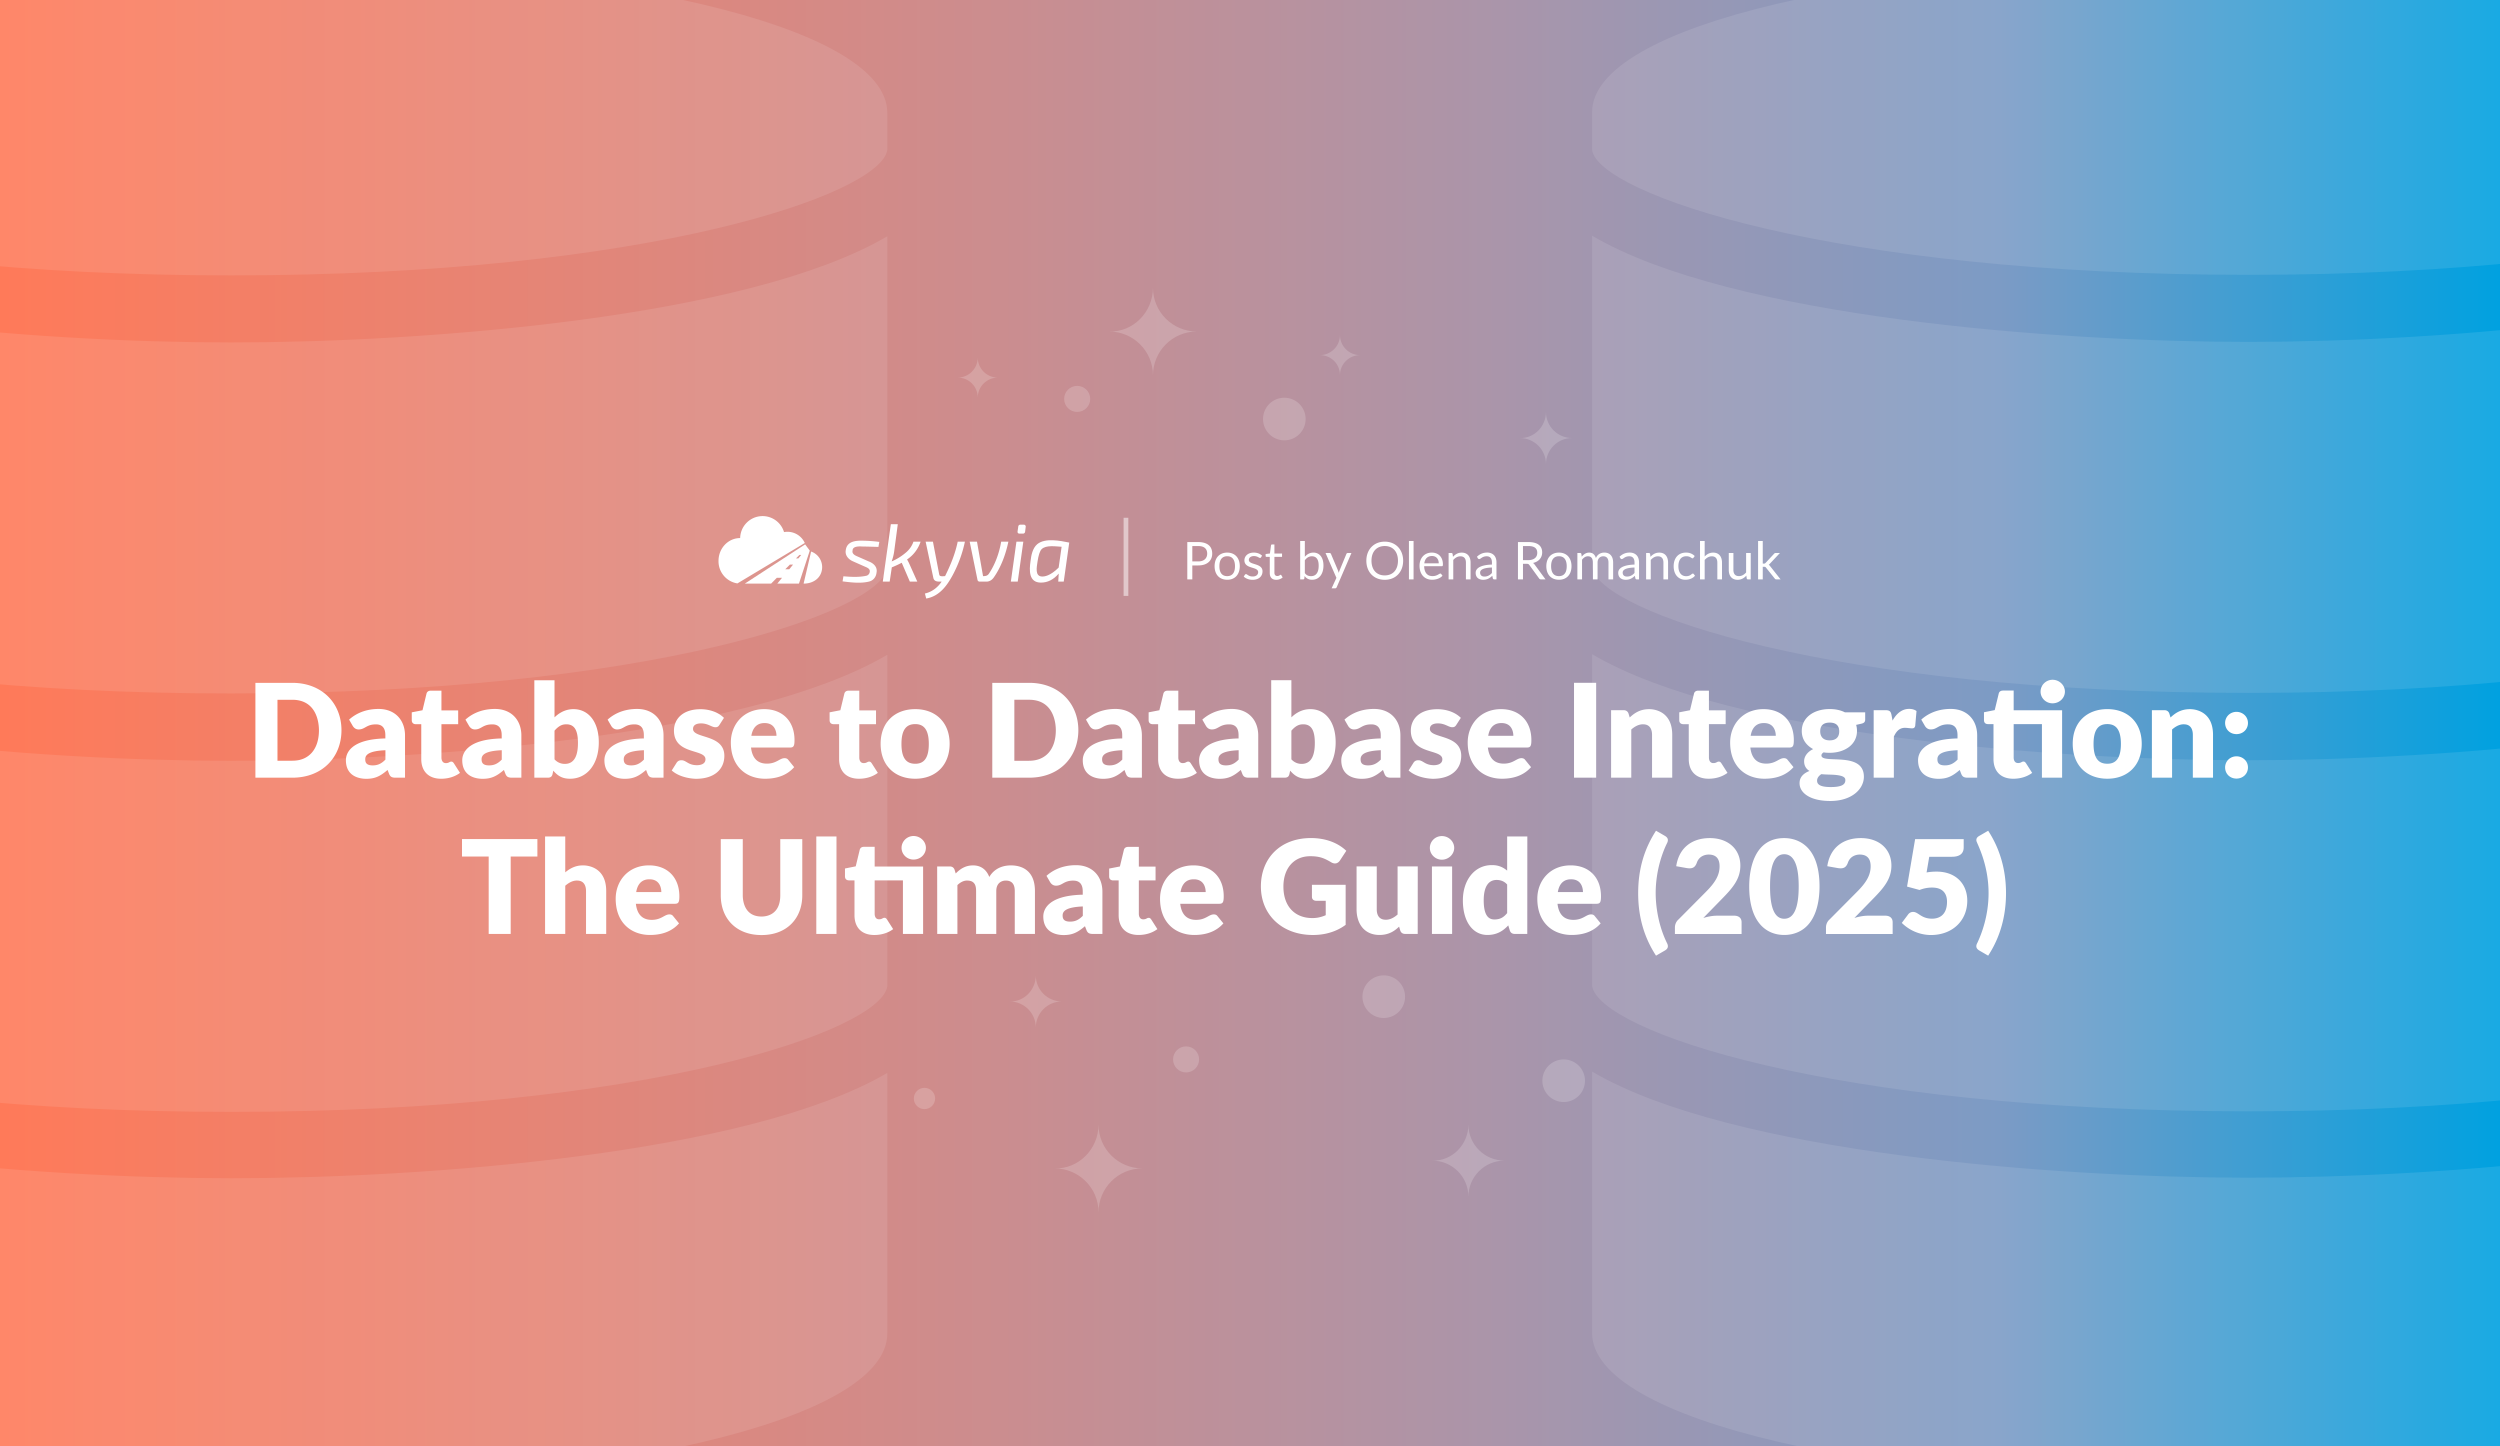
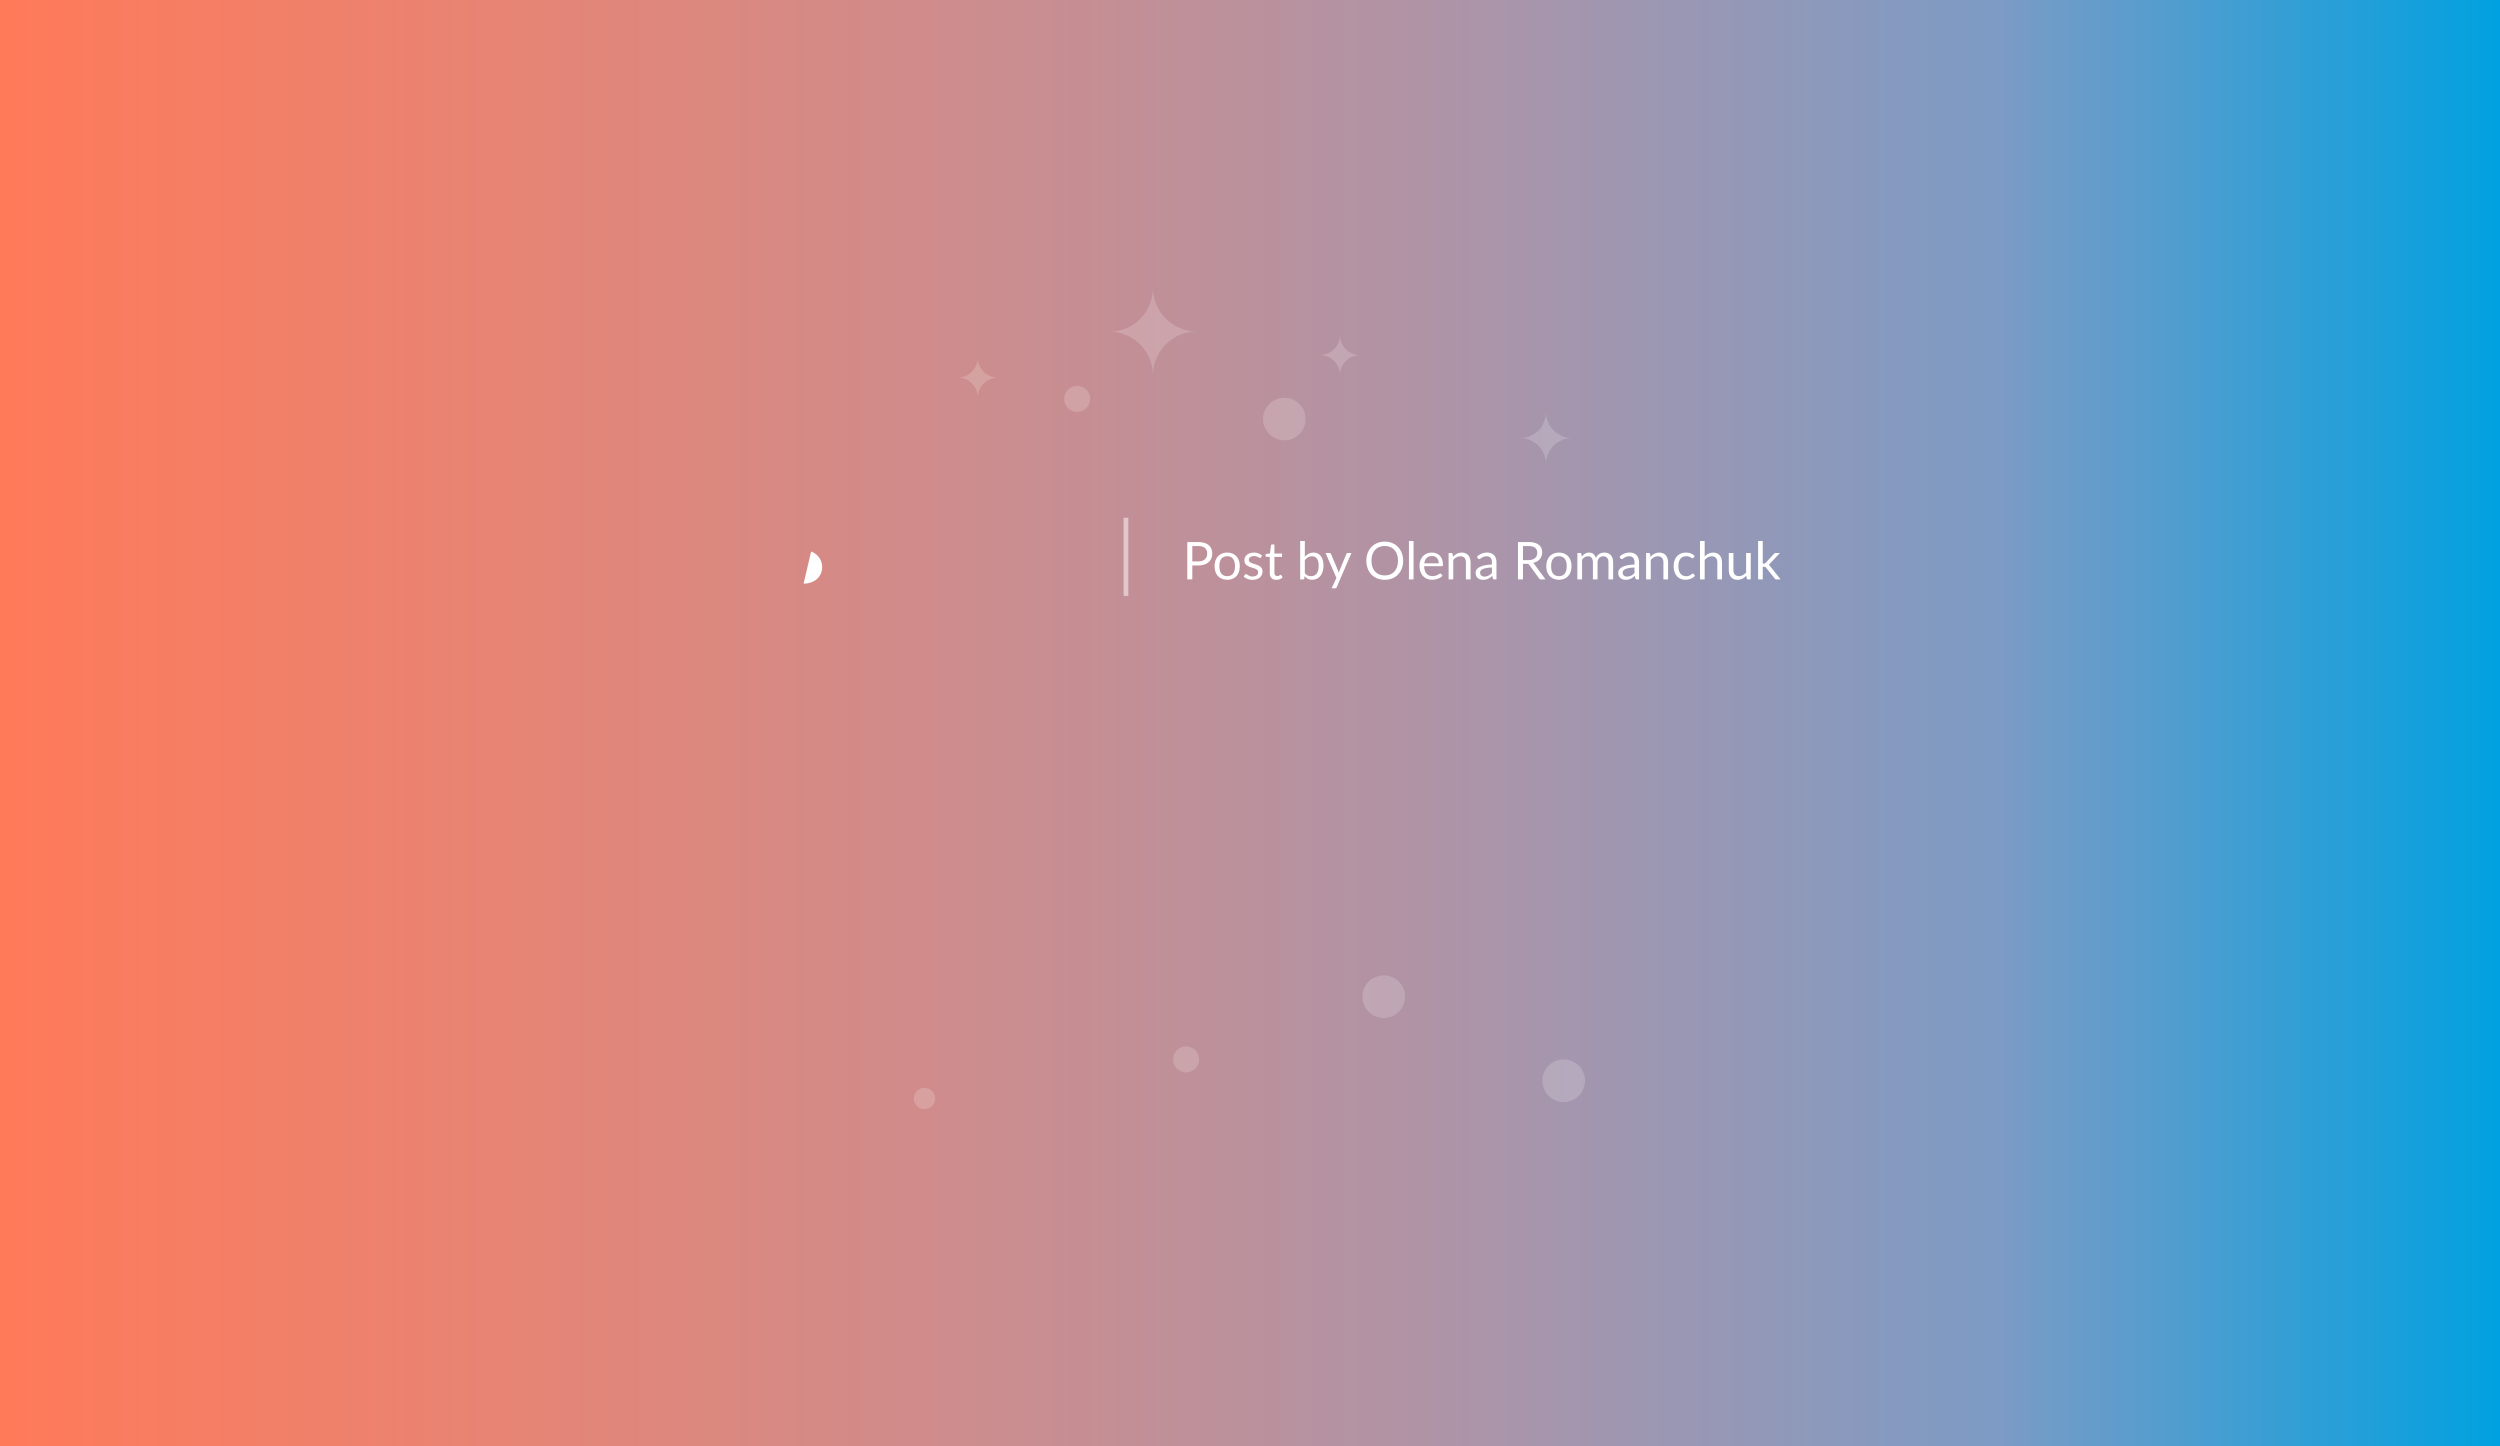
<svg xmlns="http://www.w3.org/2000/svg" width="2112" height="1222" fill="none">
  <rect width="100%" height="100%" fill="#333333" stroke="none" />
  <g clip-path="url(#database-to-database-integration-the-ultimate-guide__a)">
    <path fill="url(#database-to-database-integration-the-ultimate-guide__b)" d="M0 0h2112v1222H0z" />
-     <path opacity=".1" d="M-359 905.742c116.956 68.903 391.322 89.645 554.354 89.645 162.974 0 437.399-20.273 554.24-89v220.183c0 72.89-232.812 128.96-554.24 128.96-321.427 0-554.354-56.07-554.354-128.96V905.742Zm1108.594-72.476c-5.391 37.088-200.531 106.049-554.24 106.049-353.65 0-548.847-68.317-554.354-106.049V553.142c116.956 68.903 391.323 89.586 554.354 89.586 162.858 0 437.283-20.566 554.24-89.586v280.124Zm0-353.422c-5.39 36.971-200.588 105.991-554.24 105.991-353.65 0-548.848-69.02-554.354-105.991V199.603c116.956 68.903 391.38 89.703 554.354 89.703 162.859 0 437.283-20.742 554.24-89.703v280.241ZM195.354-33.531c321.486 0 554.298 56.071 554.24 128.841v31.347c-5.392 37.088-200.532 105.991-554.24 105.991-353.649 0-548.846-68.902-554.354-105.405V95.311c0-72.77 232.869-128.842 554.354-128.842ZM1345 905.273c116.96 68.904 391.32 89.645 554.35 89.645 162.98 0 437.4-20.273 554.24-89V1126.1c0 72.89-232.81 128.96-554.24 128.96-321.42 0-554.35-56.07-554.35-128.96V905.273Zm1108.59-72.476c-5.39 37.088-200.53 106.05-554.24 106.05-353.65 0-548.84-68.317-554.35-106.05V552.673c116.96 68.903 391.32 89.586 554.35 89.586 162.86 0 437.29-20.566 554.24-89.586v280.124Zm0-353.422c-5.39 36.971-200.58 105.991-554.24 105.991-353.65 0-548.84-69.02-554.35-105.991V199.134c116.96 68.903 391.38 89.703 554.35 89.703 162.86 0 437.29-20.742 554.24-89.703v280.241ZM1899.35-34c321.49 0 554.3 56.072 554.24 128.842v31.346c-5.39 37.089-200.53 105.992-554.24 105.992-353.65 0-548.84-68.904-554.35-105.407V94.842C1345 22.072 1577.87-34 1899.35-34Z" fill="#fff" />
-     <path d="M246.897 576.865c24.97 0 41.58 17.105 41.58 40.04 0 22.77-16.17 40.095-41.58 40.095h-31.13v-80.135h31.13Zm-.055 65.835c14.465 0 22.605-10.12 22.605-25.795 0-5.665-1.54-25.74-22.605-25.74h-12.43V642.7h12.43Zm67.982 3.905c3.96 0 7.095-1.155 10.78-4.895v-7.92c-13.75.605-17.05 3.74-17.05 7.59 0 2.475.66 5.225 6.27 5.225Zm2.805-34.65c-8.25 0-9.185 4.29-14.685 4.29-2.42 0-3.96-1.375-4.95-2.97l-3.08-5.335c3.3-2.97 11.22-9.02 24.915-9.02 13.915 0 22.33 9.405 22.33 22.44V657h-7.81c-3.52 0-4.73-.88-5.72-3.41l-1.21-3.135c-6.27 5.39-10.725 7.48-18.04 7.48-4.785 0-17.16-1.43-17.16-15.73 0-5.005 3.025-17.71 33.33-18.37v-2.42c0-2.915-.275-9.46-7.92-9.46Zm70.98 40.975c-2.695 2.035-7.975 4.95-15.95 4.95-11.165 0-16.775-6.875-16.775-16.61v-29.48h-4.84c-.99 0-3.19-.55-3.19-3.355v-6.655l9.075-1.76 3.355-13.915c.44-1.76 1.705-2.64 3.74-2.64h8.91v16.665h14.135v11.66h-14.135v28.325c0 .77.22 4.565 3.74 4.565 2.64 0 3.025-1.265 4.565-1.265.77 0 1.375.22 2.2 1.43l5.17 8.085Zm24.506-6.325c3.96 0 7.095-1.155 10.78-4.895v-7.92c-13.75.605-17.05 3.74-17.05 7.59 0 2.475.66 5.225 6.27 5.225Zm2.805-34.65c-8.25 0-9.185 4.29-14.685 4.29-2.42 0-3.96-1.375-4.95-2.97l-3.08-5.335c3.3-2.97 11.22-9.02 24.915-9.02 13.915 0 22.33 9.405 22.33 22.44V657h-7.81c-3.52 0-4.73-.88-5.72-3.41l-1.21-3.135c-6.27 5.39-10.725 7.48-18.04 7.48-4.785 0-17.16-1.43-17.16-15.73 0-5.005 3.025-17.71 33.33-18.37v-2.42c0-2.915-.275-9.46-7.92-9.46Zm62.544-.055c-2.805 0-5.94.66-10.01 5.39v24.2c1.87 2.035 4.675 3.85 8.69 3.85 8.91 0 11.11-8.525 11.11-17.655 0-11.165-3.245-15.785-9.79-15.785Zm3.135 45.98c-7.095 0-10.725-2.86-14.19-6.82l-.605 2.86c-.44 1.76-1.265 3.08-4.07 3.08h-11.33v-82.335h17.05v31.35c1.76-1.65 7.26-6.93 16.005-6.93 12.65 0 21.395 10.615 21.395 27.995 0 19.03-10.34 30.8-24.255 30.8Zm51.614-11.275c3.96 0 7.095-1.155 10.78-4.895v-7.92c-13.75.605-17.05 3.74-17.05 7.59 0 2.475.66 5.225 6.27 5.225Zm2.805-34.65c-8.25 0-9.185 4.29-14.685 4.29-2.42 0-3.96-1.375-4.95-2.97l-3.08-5.335c3.3-2.97 11.22-9.02 24.915-9.02 13.915 0 22.33 9.405 22.33 22.44V657h-7.81c-3.52 0-4.73-.88-5.72-3.41l-1.21-3.135c-6.27 5.39-10.725 7.48-18.04 7.48-4.785 0-17.16-1.43-17.16-15.73 0-5.005 3.025-17.71 33.33-18.37v-2.42c0-2.915-.275-9.46-7.92-9.46Zm33.339 5.225c0-9.35 6.985-18.04 22.55-18.04 3.19 0 12.87.55 19.69 7.315l-3.85 5.995c-.935 1.485-1.87 1.925-3.355 1.925-3.245 0-6.105-3.245-12.21-3.245-2.145 0-6.71.495-6.71 4.675 0 8.36 26.455 4.235 26.455 22.715 0 11.275-8.305 19.415-23.98 19.415-.11 0-12.705-.055-20.46-7.04l3.96-6.27c1.375-2.365 3.465-2.365 4.29-2.365 4.015 0 5.5 4.18 13.09 4.18 1.76 0 7.15-.385 7.15-5.005 0-9.02-26.62-3.52-26.62-24.255Zm86.604 4.455c0-2.42-.715-10.78-10.01-10.78-2.915 0-9.515.605-11.22 10.78h21.23Zm15.235 3.575c0 5.005-.715 6.325-3.85 6.325h-32.89c.935 7.92 4.62 13.585 13.42 13.585 8.14 0 10.725-4.62 14.96-4.62 1.375 0 2.42.495 3.135 1.485l4.95 6.105c-4.785 5.445-12.375 9.79-24.53 9.79-15.565 0-28.985-10.01-28.985-30.635 0-15.07 10.615-28.16 28.16-28.16 15.51 0 25.63 10.12 25.63 26.125Zm70.401 27.72c-2.695 2.035-7.975 4.95-15.95 4.95-11.165 0-16.775-6.875-16.775-16.61v-29.48h-4.84c-.99 0-3.19-.55-3.19-3.355v-6.655l9.075-1.76 3.355-13.915c.44-1.76 1.705-2.64 3.74-2.64h8.91v16.665h14.135v11.66h-14.135v28.325c0 .77.22 4.565 3.74 4.565 2.64 0 3.025-1.265 4.565-1.265.77 0 1.375.22 2.2 1.43l5.17 8.085Zm2.354-24.585c0-18.315 12.1-29.26 29.26-29.26 17.38 0 29.04 11.385 29.04 29.26 0 18.205-11.825 29.535-29.04 29.535-16.995 0-29.26-10.89-29.26-29.535Zm17.6.11c0 13.2 5.005 16.775 11.66 16.775s11.44-3.85 11.44-16.775c0-12.54-4.565-16.72-11.44-16.72-6.875 0-11.66 3.85-11.66 16.72Zm107.855-51.59c24.97 0 41.58 17.105 41.58 40.04 0 22.77-16.17 40.095-41.58 40.095h-31.13v-80.135h31.13Zm-.055 65.835c14.465 0 22.605-10.12 22.605-25.795 0-5.665-1.54-25.74-22.605-25.74h-12.43V642.7h12.43Zm67.983 3.905c3.96 0 7.095-1.155 10.78-4.895v-7.92c-13.75.605-17.05 3.74-17.05 7.59 0 2.475.66 5.225 6.27 5.225Zm2.805-34.65c-8.25 0-9.185 4.29-14.685 4.29-2.42 0-3.96-1.375-4.95-2.97l-3.08-5.335c3.3-2.97 11.22-9.02 24.915-9.02 13.915 0 22.33 9.405 22.33 22.44V657h-7.81c-3.52 0-4.73-.88-5.72-3.41l-1.21-3.135c-6.27 5.39-10.725 7.48-18.04 7.48-4.785 0-17.16-1.43-17.16-15.73 0-5.005 3.025-17.71 33.33-18.37v-2.42c0-2.915-.275-9.46-7.92-9.46Zm70.981 40.975c-2.7 2.035-7.98 4.95-15.952 4.95-11.165 0-16.775-6.875-16.775-16.61v-29.48h-4.84c-.99 0-3.19-.55-3.19-3.355v-6.655l9.075-1.76 3.355-13.915c.44-1.76 1.705-2.64 3.74-2.64h8.91v16.665h14.137v11.66h-14.137v28.325c0 .77.22 4.565 3.74 4.565 2.637 0 3.027-1.265 4.567-1.265.77 0 1.37.22 2.2 1.43l5.17 8.085Zm24.51-6.325c3.96 0 7.09-1.155 10.78-4.895v-7.92c-13.75.605-17.05 3.74-17.05 7.59 0 2.475.66 5.225 6.27 5.225Zm2.8-34.65c-8.25 0-9.18 4.29-14.68 4.29-2.42 0-3.96-1.375-4.95-2.97l-3.08-5.335c3.3-2.97 11.22-9.02 24.91-9.02 13.92 0 22.33 9.405 22.33 22.44V657h-7.81c-3.52 0-4.73-.88-5.72-3.41l-1.21-3.135c-6.27 5.39-10.72 7.48-18.04 7.48-4.78 0-17.16-1.43-17.16-15.73 0-5.005 3.03-17.71 33.33-18.37v-2.42c0-2.915-.27-9.46-7.92-9.46Zm62.54-.055c-2.8 0-5.94.66-10.01 5.39v24.2c1.87 2.035 4.68 3.85 8.69 3.85 8.91 0 11.11-8.525 11.11-17.655 0-11.165-3.24-15.785-9.79-15.785Zm3.14 45.98c-7.1 0-10.73-2.86-14.19-6.82l-.61 2.86c-.44 1.76-1.26 3.08-4.07 3.08h-11.33v-82.335h17.05v31.35c1.76-1.65 7.26-6.93 16.01-6.93 12.65 0 21.39 10.615 21.39 27.995 0 19.03-10.34 30.8-24.25 30.8Zm51.61-11.275c3.96 0 7.1-1.155 10.78-4.895v-7.92c-13.75.605-17.05 3.74-17.05 7.59 0 2.475.66 5.225 6.27 5.225Zm2.81-34.65c-8.25 0-9.19 4.29-14.69 4.29-2.42 0-3.96-1.375-4.95-2.97l-3.08-5.335c3.3-2.97 11.22-9.02 24.92-9.02 13.91 0 22.33 9.405 22.33 22.44V657h-7.81c-3.52 0-4.73-.88-5.72-3.41l-1.21-3.135c-6.27 5.39-10.73 7.48-18.04 7.48-4.79 0-17.16-1.43-17.16-15.73 0-5.005 3.02-17.71 33.33-18.37v-2.42c0-2.915-.28-9.46-7.92-9.46Zm33.34 5.225c0-9.35 6.98-18.04 22.55-18.04 3.19 0 12.87.55 19.69 7.315l-3.85 5.995c-.94 1.485-1.87 1.925-3.36 1.925-3.24 0-6.1-3.245-12.21-3.245-2.14 0-6.71.495-6.71 4.675 0 8.36 26.46 4.235 26.46 22.715 0 11.275-8.31 19.415-23.98 19.415-.11 0-12.71-.055-20.46-7.04l3.96-6.27c1.37-2.365 3.46-2.365 4.29-2.365 4.01 0 5.5 4.18 13.09 4.18 1.76 0 7.15-.385 7.15-5.005 0-9.02-26.62-3.52-26.62-24.255Zm86.6 4.455c0-2.42-.71-10.78-10.01-10.78-2.91 0-9.51.605-11.22 10.78h21.23Zm15.24 3.575c0 5.005-.72 6.325-3.85 6.325h-32.89c.93 7.92 4.62 13.585 13.42 13.585 8.14 0 10.72-4.62 14.96-4.62 1.37 0 2.42.495 3.13 1.485l4.95 6.105c-4.78 5.445-12.37 9.79-24.53 9.79-15.56 0-28.98-10.01-28.98-30.635 0-15.07 10.61-28.16 28.16-28.16 15.51 0 25.63 10.12 25.63 26.125Zm54.72 31.79h-18.7v-80.135h18.7V657Zm39.68-45.1c-1.37 0-5.06.055-10.01 4.4V657h-17.05v-57.035h10.56c2.09 0 3.52.99 4.18 2.86l.99 3.3c3.52-3.245 8.25-7.04 16.56-7.04 2.97 0 19.36.99 19.36 21.67V657h-17.05v-36.245c0-3.3-.99-8.855-7.54-8.855Zm71.28 41.03c-2.7 2.035-7.98 4.95-15.95 4.95-11.17 0-16.78-6.875-16.78-16.61v-29.48h-4.84c-.99 0-3.19-.55-3.19-3.355v-6.655l9.08-1.76 3.35-13.915c.44-1.76 1.71-2.64 3.74-2.64h8.91v16.665h14.14v11.66h-14.14v28.325c0 .77.22 4.565 3.74 4.565 2.64 0 3.03-1.265 4.57-1.265.77 0 1.37.22 2.2 1.43l5.17 8.085Zm40.8-31.295c0-2.42-.72-10.78-10.01-10.78-2.92 0-9.52.605-11.22 10.78h21.23Zm15.23 3.575c0 5.005-.71 6.325-3.85 6.325h-32.89c.94 7.92 4.62 13.585 13.42 13.585 8.14 0 10.73-4.62 14.96-4.62 1.38 0 2.42.495 3.14 1.485l4.95 6.105c-4.79 5.445-12.38 9.79-24.53 9.79-15.57 0-28.99-10.01-28.99-30.635 0-15.07 10.62-28.16 28.16-28.16 15.51 0 25.63 10.12 25.63 26.125Zm22.29-7.315c0 2.31.77 7.59 8.03 7.59 3.24 0 8.03-1.1 8.03-7.59 0-4.235-2.04-7.425-8.03-7.425-4.62 0-8.03 1.87-8.03 7.425Zm8.91 47.025c9.57 0 12.32-2.31 12.32-5.775 0-1.87-.5-4.455-13.09-4.73-2.42-.055-4.79-.165-7.21-.385-.88.605-3.57 2.475-3.57 5.445 0 2.75 1.7 5.445 11.55 5.445Zm-24.48-47.355c0-11.495 10.34-18.535 23.54-18.535 4.84 0 9.13.88 12.87 2.75h17.16v6.16c0 2.09-1.1 3.025-3.52 3.52l-4.12.935c.55 1.87.71 3.52.71 5.115 0 11.66-10.45 18.48-23.1 18.48-2.09 0-3.68-.11-5.06-.385-1.21.77-1.87 1.65-1.87 2.585 0 7.7 35.86-3.96 35.86 18.04 0 10.12-9.9 20.46-28.38 20.46-17.38 0-25.96-7.04-25.96-14.96 0-1.815.11-7.205 8.36-10.395-4.45-2.75-4.51-6.875-4.51-8.36 0-3.685 2.64-7.755 7.65-10.12-3.91-2.09-9.63-6.655-9.63-15.29Zm87.52-2.695c-2.58 0-6.65.44-9.73 7.48V657h-17.05v-57.035H1593c3.74 0 4.4 1.485 4.95 4.015l.88 4.785c1.26-2.255 5.61-9.9 13.97-9.9 2.53 0 4.62.605 6.27 1.815l-1.1 12.54c-.33 1.265-.88 2.09-2.64 2.09-1.65 0-4.18-.44-5.67-.44Zm33.33 31.735c3.96 0 7.09-1.155 10.78-4.895v-7.92c-13.75.605-17.05 3.74-17.05 7.59 0 2.475.66 5.225 6.27 5.225Zm2.8-34.65c-8.25 0-9.18 4.29-14.68 4.29-2.42 0-3.96-1.375-4.95-2.97l-3.08-5.335c3.3-2.97 11.22-9.02 24.91-9.02 13.92 0 22.33 9.405 22.33 22.44V657h-7.81c-3.52 0-4.73-.88-5.72-3.41l-1.21-3.135c-6.27 5.39-10.72 7.48-18.04 7.48-4.78 0-17.16-1.43-17.16-15.73 0-5.005 3.03-17.71 33.33-18.37v-2.42c0-2.915-.27-9.46-7.92-9.46Zm33.47-.22c-1.04 0-3.19-.495-3.19-3.355v-6.655l9.08-1.815 3.35-13.86c.44-1.76 1.65-2.64 3.74-2.64h8.91v16.665h40.92V657h-17.05v-45.265h-23.87v28.325c0 .825.17 4.565 3.74 4.565 2.59 0 2.97-1.265 4.51-1.265.77 0 1.38.275 2.2 1.485l5.17 8.085c-2.69 2.035-7.97 4.95-15.95 4.95-11.16 0-16.72-6.875-16.72-16.665v-29.48h-4.84Zm54.73-37.455c5.61 0 10.45 4.455 10.45 10.01 0 5.445-4.68 9.9-10.45 9.9-5.56 0-10.12-4.4-10.12-9.9 0-5.61 4.73-10.01 10.12-10.01Zm17.04 54.065c0-18.315 12.1-29.26 29.26-29.26 17.38 0 29.04 11.385 29.04 29.26 0 18.205-11.82 29.535-29.04 29.535-16.99 0-29.26-10.89-29.26-29.535Zm17.6.11c0 13.2 5.01 16.775 11.66 16.775 6.66 0 11.44-3.85 11.44-16.775 0-12.54-4.56-16.72-11.44-16.72-6.87 0-11.66 3.85-11.66 16.72Zm76.35-16.555c-1.38 0-5.06.055-10.01 4.4V657h-17.05v-57.035h10.56c2.09 0 3.52.99 4.18 2.86l.99 3.3c3.52-3.245 8.25-7.04 16.55-7.04 2.97 0 19.36.99 19.36 21.67V657h-17.05v-36.245c0-3.3-.99-8.855-7.53-8.855Zm44.42 45.87c-5.78 0-9.63-4.29-9.63-9.405 0-5.225 4.18-9.405 9.63-9.405 5.17 0 9.68 3.905 9.68 9.405 0 5.39-4.24 9.405-9.68 9.405Zm0-37.565c-5.78 0-9.63-4.29-9.63-9.405 0-5.225 4.18-9.405 9.63-9.405 5.17 0 9.68 3.905 9.68 9.405 0 5.39-4.24 9.405-9.68 9.405Zm-1435.418 103.4h-22.55V789h-18.59v-65.395h-22.55v-14.74h63.69v14.74Zm33.559 20.295c-1.375 0-5.06.055-10.01 4.4V789h-17.05v-82.335h17.05v30.305c6.82-5.83 12.65-5.885 15.235-5.885 2.97 0 19.36.99 19.36 21.67V789h-17.05v-36.245c0-3.3-.99-8.855-7.535-8.855Zm71.149 9.735c0-2.42-.715-10.78-10.01-10.78-2.915 0-9.515.605-11.22 10.78h21.23Zm15.235 3.575c0 5.005-.715 6.325-3.85 6.325h-32.89c.935 7.92 4.62 13.585 13.42 13.585 8.14 0 10.725-4.62 14.96-4.62 1.375 0 2.42.495 3.135 1.485l4.95 6.105c-4.785 5.445-12.375 9.79-24.53 9.79-15.565 0-28.985-10.01-28.985-30.635 0-15.07 10.615-28.16 28.16-28.16 15.51 0 25.63 10.12 25.63 26.125Zm53.571-.88c0 4.4 1.21 17.985 15.895 17.985 3.905 0 15.785-1.32 15.785-17.93V708.92h18.59v47.465c0 19.305-12.815 33.55-34.43 33.55-21.505 0-34.43-14.025-34.43-33.55V708.92h18.59v47.41Zm79.166-49.665V789h-17.05v-82.335h17.05Zm10.369 37.07c-1.045 0-3.19-.495-3.19-3.355v-6.655l9.075-1.815 3.355-13.86c.44-1.76 1.65-2.64 3.74-2.64h8.91v16.665h40.92V789h-17.05v-45.265h-23.87v28.325c0 .825.165 4.565 3.74 4.565 2.585 0 2.97-1.265 4.51-1.265.77 0 1.375.275 2.2 1.485l5.17 8.085c-2.695 2.035-7.975 4.95-15.95 4.95-11.165 0-16.72-6.875-16.72-16.665v-29.48h-4.84Zm54.725-37.455c5.61 0 10.45 4.455 10.45 10.01 0 5.445-4.675 9.9-10.45 9.9-5.555 0-10.12-4.4-10.12-9.9 0-5.61 4.73-10.01 10.12-10.01Zm45.314 37.62c-3.025 0-5.775 1.485-8.25 3.85V789h-17.05l-.055-57.035h10.56c2.145 0 3.52.99 4.18 2.86l.935 3.08c3.85-3.905 8.25-6.82 14.685-6.82 4.675 0 10.56 1.815 13.695 9.79 1.54-2.75 6.49-9.79 18.315-9.79 6.93 0 20.24 2.53 20.24 21.67V789h-17.05v-36.245c0-5.885-2.53-8.855-7.59-8.855-3.355 0-8.03 1.925-8.03 8.855V789h-17.05v-36.245c0-4.29-.935-8.855-7.535-8.855Zm86.91 34.705c3.96 0 7.095-1.155 10.78-4.895v-7.92c-13.75.605-17.05 3.74-17.05 7.59 0 2.475.66 5.225 6.27 5.225Zm2.805-34.65c-8.25 0-9.185 4.29-14.685 4.29-2.42 0-3.96-1.375-4.95-2.97l-3.08-5.335c3.3-2.97 11.22-9.02 24.915-9.02 13.915 0 22.33 9.405 22.33 22.44V789h-7.81c-3.52 0-4.73-.88-5.72-3.41l-1.21-3.135c-6.27 5.39-10.725 7.48-18.04 7.48-4.785 0-17.16-1.43-17.16-15.73 0-5.005 3.025-17.71 33.33-18.37v-2.42c0-2.915-.275-9.46-7.92-9.46Zm70.979 40.975c-2.695 2.035-7.975 4.95-15.95 4.95-11.165 0-16.775-6.875-16.775-16.61v-29.48h-4.84c-.99 0-3.19-.55-3.19-3.355v-6.655l9.075-1.76 3.355-13.915c.44-1.76 1.705-2.64 3.74-2.64h8.91v16.665h14.135v11.66h-14.135v28.325c0 .77.22 4.565 3.74 4.565 2.64 0 3.025-1.265 4.565-1.265.77 0 1.375.22 2.2 1.43l5.17 8.085Zm40.796-31.295c0-2.42-.71-10.78-10.01-10.78-2.91 0-9.512.605-11.217 10.78h21.227Zm15.24 3.575c0 5.005-.72 6.325-3.85 6.325h-32.892c.935 7.92 4.622 13.585 13.422 13.585 8.14 0 10.72-4.62 14.96-4.62 1.37 0 2.42.495 3.13 1.485l4.95 6.105c-4.78 5.445-12.37 9.79-24.53 9.79-15.562 0-28.982-10.01-28.982-30.635 0-15.07 10.615-28.16 28.162-28.16 15.51 0 25.63 10.12 25.63 26.125Zm78.26 3.795c-2.69 0-3.74-1.65-3.74-3.3v-10.23h28.49V781.3c-3.02 2.2-12.04 8.58-27.66 8.58-26.18 0-43.95-17.16-43.95-40.975 0-23.925 16.45-40.92 42.35-40.92 9.85 0 21.23 2.64 29.81 10.78l-5.39 8.195c-.66 1.045-3.19 4.125-7.59 1.375-5.88-3.465-9.79-5.005-17.49-5.005-13.97 0-22.66 10.395-22.66 25.575 0 17.545 10.34 26.675 24.37 26.675 1.81 0 5.77 0 11.38-2.42v-12.155h-7.92Zm58.61 16.005c1.32 0 5.01 0 10.01-4.4v-40.645h17.05l-.05 57.035h-10.56c-2.09 0-3.52-.935-4.18-2.86l-.99-3.3c-3.58 3.52-8.53 7.04-16.56 7.04-12.54 0-19.36-9.185-19.36-21.725v-36.19h17.05v36.19c0 2.695.55 8.855 7.59 8.855Zm56.08-45.045V789h-17.05v-57.035h17.05Zm-8.69-25.63c5.83 0 10.45 4.565 10.45 10.01 0 5.555-4.95 9.955-10.45 9.955-5.33 0-10.12-4.345-10.12-9.955 0-5.5 4.51-10.01 10.12-10.01Zm44.4 70.455c5.28 0 8.09-2.145 10.78-5.39v-24.145c-.88-.935-3.46-3.85-8.91-3.85-6.32 0-10.89 4.84-10.89 17.27 0 12.98 4.24 16.115 9.02 16.115Zm-2.2-45.925c2.64 0 7.7.165 12.98 4.675v-28.875h17.05l-.05 82.335h-10.56c-2.09 0-3.52-.935-4.18-2.86l-1.32-4.345c-4.84 5.225-10.23 8.085-17.66 8.085-11.77 0-20.68-10.56-20.68-29.205 0-17.16 9.9-29.81 24.42-29.81Zm77.02 22.77c0-2.42-.71-10.78-10.01-10.78-2.91 0-9.51.605-11.22 10.78h21.23Zm15.24 3.575c0 5.005-.72 6.325-3.85 6.325h-32.89c.93 7.92 4.62 13.585 13.42 13.585 8.14 0 10.72-4.62 14.96-4.62 1.37 0 2.42.495 3.13 1.485l4.95 6.105c-4.78 5.445-12.37 9.79-24.53 9.79-15.56 0-28.98-10.01-28.98-30.635 0-15.07 10.61-28.16 28.16-28.16 15.51 0 25.63 10.12 25.63 26.125Zm46.48 50.16c-8.86-13.64-15.07-30.525-15.07-52.745 0-20.46 5.17-37.51 15.07-52.8l7.59 4.4c1.92 1.155 3.46 2.915 1.59 6.38-2.8 5.665-9.46 21.505-9.46 41.965 0 6.655.88 24.365 9.46 41.965 2.09 3.85-.16 5.555-1.59 6.435l-7.59 4.4Zm39.95-31.845c2.37-.715 6.93-1.925 11.5-1.925h14.96c.88 0 5.88.275 5.88 5.555v9.9h-56.32v-5.5c0-1.43.39-4.4 2.97-6.71l23.1-23.265c7.81-7.81 11.66-14.025 11.66-21.725 0-5.17-1.92-9.9-9.24-9.9-1.37 0-7.75.33-10.01 6.985-1.48 3.96-3.68 5.17-8.36 4.455l-9.02-1.595c2.26-15.235 12.93-23.76 28.38-23.76 15.46 0 25.8 9.295 25.8 23.265 0 11.33-6.49 18.865-15.62 28.16l-15.68 16.06Zm68.38-67.485c8.03 0 29.81 3.41 29.81 40.865 0 11.605-2.42 31.46-17.99 38.5-3.63 1.65-7.59 2.475-11.82 2.475-15.95 0-29.59-11.605-29.59-40.975 0-11.275 2.58-40.865 29.59-40.865Zm0 68.145c7.92 0 12.21-8.69 12.21-27.28 0-10.34-1.21-27.225-12.21-27.225-9.57 0-11.99 12.815-11.99 27.225 0 13.915 2.2 27.28 11.99 27.28Zm59.24-.66c2.36-.715 6.93-1.925 11.49-1.925h14.96c.88 0 5.89.275 5.89 5.555v9.9h-56.32v-5.5c0-1.43.38-4.4 2.97-6.71l23.1-23.265c7.81-7.81 11.66-14.025 11.66-21.725 0-5.17-1.93-9.9-9.24-9.9-1.38 0-7.76.33-10.01 6.985-1.49 3.96-3.69 5.17-8.36 4.455l-9.02-1.595c2.25-15.235 12.92-23.76 28.38-23.76 15.45 0 25.79 9.295 25.79 23.265 0 11.33-6.49 18.865-15.62 28.16l-15.67 16.06Zm92.35-59.565c0 3.795-1.87 7.865-9.95 7.865h-19.14l-2.26 13.255c2.75-.495 5.45-.715 8.42-.715 16.83 0 25.96 10.89 25.96 24.585 0 16.885-12.6 28.985-30.69 28.985-4.95 0-15.4-1.21-24.64-10.23l5.28-7.04c.71-.99 2.09-2.255 4.29-2.255 4.51 0 6.71 5.72 16.06 5.72 4.34 0 12.59-1.705 12.59-14.355 0-4.62-1.7-11.935-12.65-11.935-3.57 0-7.09.66-10.56 2.035l-10.56-2.86 6.82-40.095h41.03v7.04Zm20.69-14.135c4.68 7.315 15.07 24.75 15.07 52.8 0 27.83-10.17 45.1-15.07 52.745l-7.59-4.4c-1.92-1.21-3.46-2.97-1.54-6.435 3.69-7.865 9.46-22.99 9.46-41.965 0-25.19-10.12-42.405-10.28-44.275-.22-1.705.49-2.97 2.36-4.07l7.59-4.4ZM641.67 436.174c-9.236 1.258-16.181 9.059-16.377 18.384-10.1 0-18.289 8.615-18.289 19.242-.186 9.454 6.63 17.594 15.965 19.068l56.923-34.139a16.08 16.08 0 0 0-17.54-9.215c-2.67-8.937-11.446-14.597-20.682-13.34Zm136.045 21.428a28.984 28.984 0 0 1-11.428 15.041 37.988 37.988 0 0 1 2.007 3.882l6.652 14.833h-6.304l-6.858-15.942a87.368 87.368 0 0 1-8.382 3.881l-1.801 12.062h-5.819l6.789-48.521h5.888l-3.117 23.428a41.187 41.187 0 0 1-2.078 8.042 47.664 47.664 0 0 0 11.845-7.348 20.693 20.693 0 0 0 6.581-9.358h6.025Zm-56.759 16.773c-3.991-1.606-7.278-5.069-6.442-9.635.967-7.312 7.943-8.097 14.132-7.971 4.75.065 9.491.412 14.2 1.04l-.762 4.228c-5.68-.183-10.113-.299-13.3-.347-2.638-.125-8.568-.496-8.52 3.466-.69 2.642 2.033 4.097 4.087 4.921l9.421 4.16c4.137 1.497 7.74 4.817 6.719 9.565-.375 3.722-2.829 6.796-6.546 7.555-7.126 1.693-14.942.691-22.132-.208l.692-4.297c6.372.534 13.255.958 19.535-.486a3.77 3.77 0 0 0 2.701-3.118c.55-2.461-1.722-3.59-3.602-4.367-3.409-1.466-6.788-3.007-10.183-4.506Zm94.202-16.773h-6.096c-2.101 10.287-6.039 19.765-10.667 29.113-1.373 0-4.627.683-4.92-1.318l-5.334-27.795h-6.165l6.513 30.637c.798 3.443 4.227 3.119 6.996 3.119-3.341 4.988-8.223 8.738-14.131 10.05l1.108 4.229c10.983-1.852 17.472-10.657 22.444-19.894a105.82 105.82 0 0 0 10.252-28.141Zm36.727 0c-2.214 10.544-6.093 21.342-12.331 30.221-1.552 2.245-3.868 3.672-6.65 3.535h-5.195a1.81 1.81 0 0 1-1.94-1.595l-6.581-32.161h6.166l5.126 29.112c2.027 0 3.662-.201 4.918-2.01 5.375-7.968 8.803-17.681 10.391-27.102h6.096Zm2.084 33.756h5.818l4.711-33.756h-5.819l-4.71 33.756Zm10.875-48.105a1.59 1.59 0 0 1 1.663 1.941l-.485 3.95a1.797 1.797 0 0 1-1.94 1.664h-2.701c-1.294 0-1.871-.647-1.732-1.941l.554-3.881a1.74 1.74 0 0 1 1.869-1.733h2.772Z" fill="#fff" />
-     <path fill-rule="evenodd" clip-rule="evenodd" d="M894.007 491.358h4.641l4.642-32.995c-7.553-1.49-20.223-4.219-27.016 1.352-3.997 3.435-5.11 9.404-5.681 14.383-1.132 7.768-1.552 18.091 8.797 18.091 5.681.002 10.691-2.54 15.032-7.624l-.415 6.793Zm.346-11.854 2.494-17.605c-4.808-.2-13.14-1.687-16.868 2.044-1.501 1.502-2.667 5.049-3.498 10.64-.585 4.293-2.486 12.478 4.087 12.477 4.018 0 8.613-2.518 13.785-7.556Z" fill="#fff" />
    <path d="M678.878 493.047c7.355 0 14.423-3.93 15.545-12.041a13.938 13.938 0 0 0-9.187-15.064l-6.358 27.105Z" fill="#fff" />
-     <path fill-rule="evenodd" clip-rule="evenodd" d="M660.654 488.128h-4.385l-4.842 4.918h-22.222l50.979-33.166 3.921 5.306-9.149 27.86h-18.3l3.998-4.918Zm2.736-7.208 3.877-3.936 2.7.001-3.202 3.935h-3.375Zm9.09-9.207h2.022l2.376-2.921h-1.521l-2.877 2.921Z" fill="#fff" />
    <path opacity=".5" fill="#fff" d="M949.211 437.414h4v66h-4z" />
    <path d="M1019.83 467.711c0-2.75-1.21-6.402-7.5-6.402h-5.06v12.98h5.06c4.75 0 7.5-2.596 7.5-6.578Zm4.25 0c0 5.698-3.98 9.966-11.75 9.966h-5.06v11.792h-4.24v-31.526h9.3c4.29 0 11.75 1.232 11.75 9.768Zm12.68 22.066c-6.51 0-10.67-4.334-10.67-11.462 0-2.86.77-8.404 6.23-10.67 1.32-.528 2.79-.814 4.44-.814 6.32 0 10.61 4.312 10.61 11.484 0 2.86-.75 8.426-6.21 10.67-1.32.528-2.77.792-4.4.792Zm-6.62-11.44c0 3.718 1.1 8.382 6.62 8.382 2.84 0 6.56-1.342 6.56-8.382 0-3.652-1.08-8.426-6.56-8.426-2.88 0-6.62 1.364-6.62 8.426Zm21.14-5.016c0-3.344 2.77-6.49 7.94-6.49 2.09 0 4.77.528 6.97 2.596l-.88 1.43a.88.88 0 0 1-.81.506c-.93 0-2.14-1.584-5.19-1.584-2.6 0-4.29 1.386-4.29 3.234 0 4.554 11.55 2.42 11.55 9.658 0 4.202-3.15 7.172-8.43 7.172-1.74 0-4.86-.396-7.44-2.706l.93-1.496c.33-.55.75-.594 1.03-.594 1.12 0 2.03 1.98 5.68 1.98 2.92 0 4.55-1.606 4.55-3.674 0-4.95-11.61-2.354-11.61-10.032Zm32.32 14.476c-.55.528-2.42 2.024-5.39 2.024-.97 0-5.5-.022-5.5-5.72v-13.64h-2.68c-.2 0-.84-.044-.84-.858v-1.562l3.65-.462.9-6.886c.05-.176.22-.748.91-.748h1.98v7.678h6.44v2.838h-6.44v13.376c0 .858.26 2.772 2.46 2.772 1.65 0 2.31-1.056 2.82-1.056.19 0 .37.132.55.374l1.14 1.87Zm24.69-17.842c-1.32 0-3.58.22-5.96 3.366v10.78c.68.946 2.11 2.64 5.19 2.64 3.04 0 6.49-1.606 6.49-8.844 0-2.156-.19-7.942-5.72-7.942Zm.18 19.822c-1.52 0-4.16-.198-6.36-3.168l-.2 2.024c-.11.572-.44.836-.99.836h-2.53v-32.406h3.94v13.332c.75-.858 3.08-3.564 7.26-3.564 5.26 0 8.47 4.18 8.47 10.912 0 1.43-.04 8.47-5.59 11.176-1.18.572-2.53.858-4 .858Zm33.22-22.594-12.43 28.864c-.42.924-.95.968-1.41.968h-2.91l4.07-8.844-9.19-20.988h3.39c.22 0 .92.066 1.21.814l5.96 14.036c.22.616.42 1.276.59 1.936.2-.682.42-1.342.66-1.958l5.79-14.014c.15-.418.57-.814 1.16-.814h3.11Zm28.14-9.592c9.32 0 15.55 6.732 15.55 16.126 0 9.416-6.18 16.104-15.55 16.104-9.4 0-15.54-6.732-15.54-16.104s6.19-16.126 15.54-16.126Zm0 28.512c6.86 0 11.17-4.686 11.17-12.386 0-7.832-4.46-12.43-11.17-12.43-6.49 0-11.2 4.378-11.2 12.43 0 3.146.81 9.174 6.58 11.55 1.38.572 2.92.836 4.62.836Zm24.35-29.04v32.406h-3.91v-32.406h3.91Zm21.27 18.832c0-3.564-2.07-6.182-5.7-6.182-2.24 0-5.79.88-6.49 6.182h12.19Zm-5.24 10.802c3.94 0 5.55-2.156 6.56-2.156.31 0 .57.132.75.374l1.1 1.43c-2.03 2.464-5.77 3.432-8.76 3.432-5.92 0-10.63-3.96-10.63-11.902 0-6.16 3.88-11.044 10.41-11.044 5.17 0 9.33 3.454 9.33 9.966 0 1.21-.22 1.54-.95 1.54h-14.89c.09 3.212 1.16 8.36 7.08 8.36Zm23.53-16.72c-2.44 0-4.44 1.298-6.02 3.08v16.412h-3.94v-22.286h2.35c.55 0 .9.286 1.04.814l.3 2.42c2.95-3.3 5.88-3.564 7.42-3.564 5.21 0 7.46 3.784 7.46 8.448v14.19h-3.94v-14.19c0-2.442-.82-5.324-4.67-5.324Zm20.34 17.094c1.62 0 3.8-.352 6.31-3.014v-4.62c-8.65.286-9.99 2.552-9.99 4.312 0 1.034.38 3.322 3.68 3.322Zm1.91-17.116c-3.96 0-4.95 2.354-6.38 2.354-.53 0-.9-.286-1.17-.726l-.7-1.254c2.88-2.772 5.87-3.52 8.71-3.52 1.59 0 7.77.506 7.77 8.404v14.256h-1.74c-.88 0-1.17-.286-1.36-.924l-.44-2.112c-2.16 2.002-4.23 3.388-7.77 3.388-1.17 0-6.27-.308-6.27-5.918 0-5.918 9.35-6.842 13.75-6.952v-1.738c0-2.508-.84-5.258-4.4-5.258Zm42.68-2.97c0-4.202-3.1-5.676-7.39-5.676h-4.67v11.902h4.49c1.76 0 7.57-.44 7.57-6.226Zm4.16-.308c0 4.312-2.71 7.788-7.77 8.932.53.308 1.01.77 1.41 1.342l9.19 12.518h-3.78c-.79 0-1.36-.286-1.72-.902l-8.18-11.264c-.59-.814-1.12-.99-2.13-.99h-3.24v13.156h-4.24v-31.526h8.91c2.37 0 11.55.11 11.55 8.734Zm14.17 23.1c-6.51 0-10.67-4.334-10.67-11.462 0-2.86.77-8.404 6.23-10.67 1.32-.528 2.79-.814 4.44-.814 6.32 0 10.61 4.312 10.61 11.484 0 2.86-.75 8.426-6.21 10.67-1.32.528-2.77.792-4.4.792Zm-6.62-11.44c0 3.718 1.1 8.382 6.62 8.382 2.84 0 6.56-1.342 6.56-8.382 0-3.652-1.08-8.426-6.56-8.426-2.88 0-6.62 1.364-6.62 8.426Zm31.06-8.382c-1.89 0-3.52 1.078-4.93 2.904v16.61h-3.94v-22.286h2.36c.55 0 .9.286 1.03.814l.29 2.288c.7-.858 2.79-3.454 6.33-3.454 1.98 0 4.54.836 5.66 4.642 1.27-3.212 4.13-4.642 7.1-4.642 4.76 0 7.44 3.146 7.44 8.448v14.19h-3.94v-14.19c0-1.21-.11-5.324-4.44-5.324-2.33 0-4.78 1.584-4.78 5.324v14.19h-3.93v-14.19c0-1.804-.33-5.324-4.25-5.324Zm33.08 17.116c1.63 0 3.8-.352 6.31-3.014v-4.62c-8.64.286-9.99 2.552-9.99 4.312 0 1.034.38 3.322 3.68 3.322Zm1.91-17.116c-3.96 0-4.95 2.354-6.38 2.354-.53 0-.9-.286-1.16-.726l-.71-1.254c2.88-2.772 5.88-3.52 8.71-3.52 1.59 0 7.77.506 7.77 8.404v14.256h-1.74c-.88 0-1.16-.286-1.36-.924l-.44-2.112c-2.16 2.002-4.23 3.388-7.77 3.388-1.16 0-6.27-.308-6.27-5.918 0-5.918 9.35-6.842 13.75-6.952v-1.738c0-2.508-.83-5.258-4.4-5.258Zm24.16.022c-2.44 0-4.44 1.298-6.03 3.08v16.412h-3.93v-22.286h2.35c.55 0 .9.286 1.03.814l.31 2.42c2.95-3.3 5.88-3.564 7.42-3.564 5.21 0 7.45 3.784 7.45 8.448v14.19h-3.93v-14.19c0-2.442-.82-5.324-4.67-5.324Zm13.32 8.338c0-6.402 3.52-11.484 10.47-11.484 1.3 0 4.51.11 7.32 2.904l-1.03 1.408c-.33.462-.55.528-.84.528-.94 0-1.89-1.76-5.21-1.76-4.66 0-6.71 3.564-6.71 8.426 0 5.412 2.57 8.426 6.51 8.426 3.9 0 4.56-2.2 5.68-2.2.33 0 .57.11.75.374l1.1 1.43c-1.65 2.046-4.51 3.41-8.23 3.41-5.41 0-9.81-3.982-9.81-11.462Zm32.23-8.338c-2.44 0-4.45 1.298-6.03 3.08v16.412h-3.94v-32.406h3.94v13.09c.79-.836 3.12-3.3 7.17-3.3 5.22 0 7.46 3.784 7.46 8.448v14.19h-3.94v-14.19c0-2.442-.81-5.324-4.66-5.324Zm22.93 16.72c1.91 0 4-.77 6.05-3.102v-16.412h3.91l-.02 22.286h-2.33c-.55 0-.9-.264-1.06-.814l-.3-2.398c-.77.88-3.22 3.564-7.4 3.564-4.66 0-7.45-3.08-7.45-8.426v-14.212h3.91v14.212c0 2.574.9 5.302 4.69 5.302Zm20.11-29.634v19.074h1.01c.66 0 .97-.176 1.37-.616l7.04-7.546c.57-.704 1.05-.792 1.54-.792h3.54l-8.21 8.734c-.39.506-.81.902-1.27 1.188.35.22.81.594 1.34 1.364l8.71 11h-3.5c-.92 0-1.27-.374-1.49-.77l-7.33-9.13c-.44-.594-.75-.748-1.63-.748h-1.12v10.648h-3.94v-32.406h3.94Z" fill="#fff" />
    <path opacity=".18" fill-rule="evenodd" clip-rule="evenodd" d="M1132 317c0-9.546 7.75-17 17-17-9.54 0-17-7.755-17-17 0 9.544-7.75 17-17 17 9.54 0 17 7.454 17 17Zm-305.999 19c0-9.546 7.753-17 16.999-17-9.543 0-16.999-7.755-16.999-17 0 9.544-7.755 17-17.001 17 9.545 0 17.001 7.454 17.001 17Zm480.029 12c0 12.38 10.05 22.05 22.03 22.05-12.37 0-22.03 10.061-22.03 22.054 0-12.381-10.05-22.054-22.03-22.054 11.98.388 22.03-9.67 22.03-22.05Zm-332-105c0 20.81 16.894 37.064 37.03 37.064-20.788 0-37.03 16.911-37.03 37.069 0-20.81-16.894-37.069-37.03-37.069 20.136.652 37.03-16.254 37.03-37.064Z" fill="#fff" />
    <path opacity=".18" d="M1085 336c-9.94 0-18 8.064-18 17.999 0 9.942 8.06 18 18 18s18-8.058 18-18c0-9.935-8.06-17.999-18-17.999Zm-175 11.996c6.074 0 11-4.924 11-10.998 0-6.075-4.926-10.998-11-10.998s-11 4.923-11 10.998c0 6.074 4.926 10.998 11 10.998Z" fill="#fff" />
-     <path opacity=".18" fill-rule="evenodd" clip-rule="evenodd" d="M875.03 824c0 12.38 10.05 22.05 22.03 22.05-12.367 0-22.03 10.061-22.03 22.054 0-12.381-10.05-22.054-22.03-22.054 11.98.388 22.03-9.67 22.03-22.05Zm365.47 126c0 17.123 13.91 30.498 30.5 30.498-17.12 0-30.5 13.915-30.5 30.502 0-17.123-13.91-30.502-30.5-30.502 16.59.536 30.5-13.375 30.5-30.498Zm-312.47 0c0 20.81 16.894 37.064 37.03 37.064-20.788 0-37.03 16.906-37.03 37.066 0-20.81-16.894-37.066-37.03-37.066 20.136.652 37.03-16.254 37.03-37.064Z" fill="#fff" />
    <path opacity=".18" d="M1169 824c-9.94 0-18 8.064-18 17.999 0 9.942 8.06 18 18 18s18-8.058 18-18c0-9.935-8.06-17.999-18-17.999Zm152 71c-9.94 0-18 8.064-18 17.999 0 9.942 8.06 18 18 18s18-8.058 18-18c0-9.935-8.06-17.999-18-17.999Zm-540 41.996c4.969 0 9-4.028 9-8.998S785.969 919 781 919s-9 4.028-9 8.998 4.031 8.998 9 8.998Zm221-31c6.07 0 11-4.924 11-10.998 0-6.075-4.93-10.998-11-10.998-6.074 0-11 4.923-11 10.998 0 6.074 4.926 10.998 11 10.998Z" fill="#fff" />
  </g>
  <defs>
    <linearGradient id="database-to-database-integration-the-ultimate-guide__b" x1="0" y1="1222" x2="2112" y2="1222" gradientUnits="userSpaceOnUse">
      <stop stop-color="#FF7A59" />
      <stop offset=".2" stop-color="#E78474" />
      <stop offset=".4" stop-color="#CB8D8F" />
      <stop offset=".6" stop-color="#AA95AA" />
      <stop offset=".8" stop-color="#7C9BC5" />
      <stop offset="1" stop-color="#00A1E0" />
    </linearGradient>
    <clipPath id="database-to-database-integration-the-ultimate-guide__a">
      <path fill="#fff" d="M0 0h2112v1222H0z" />
    </clipPath>
  </defs>
</svg>